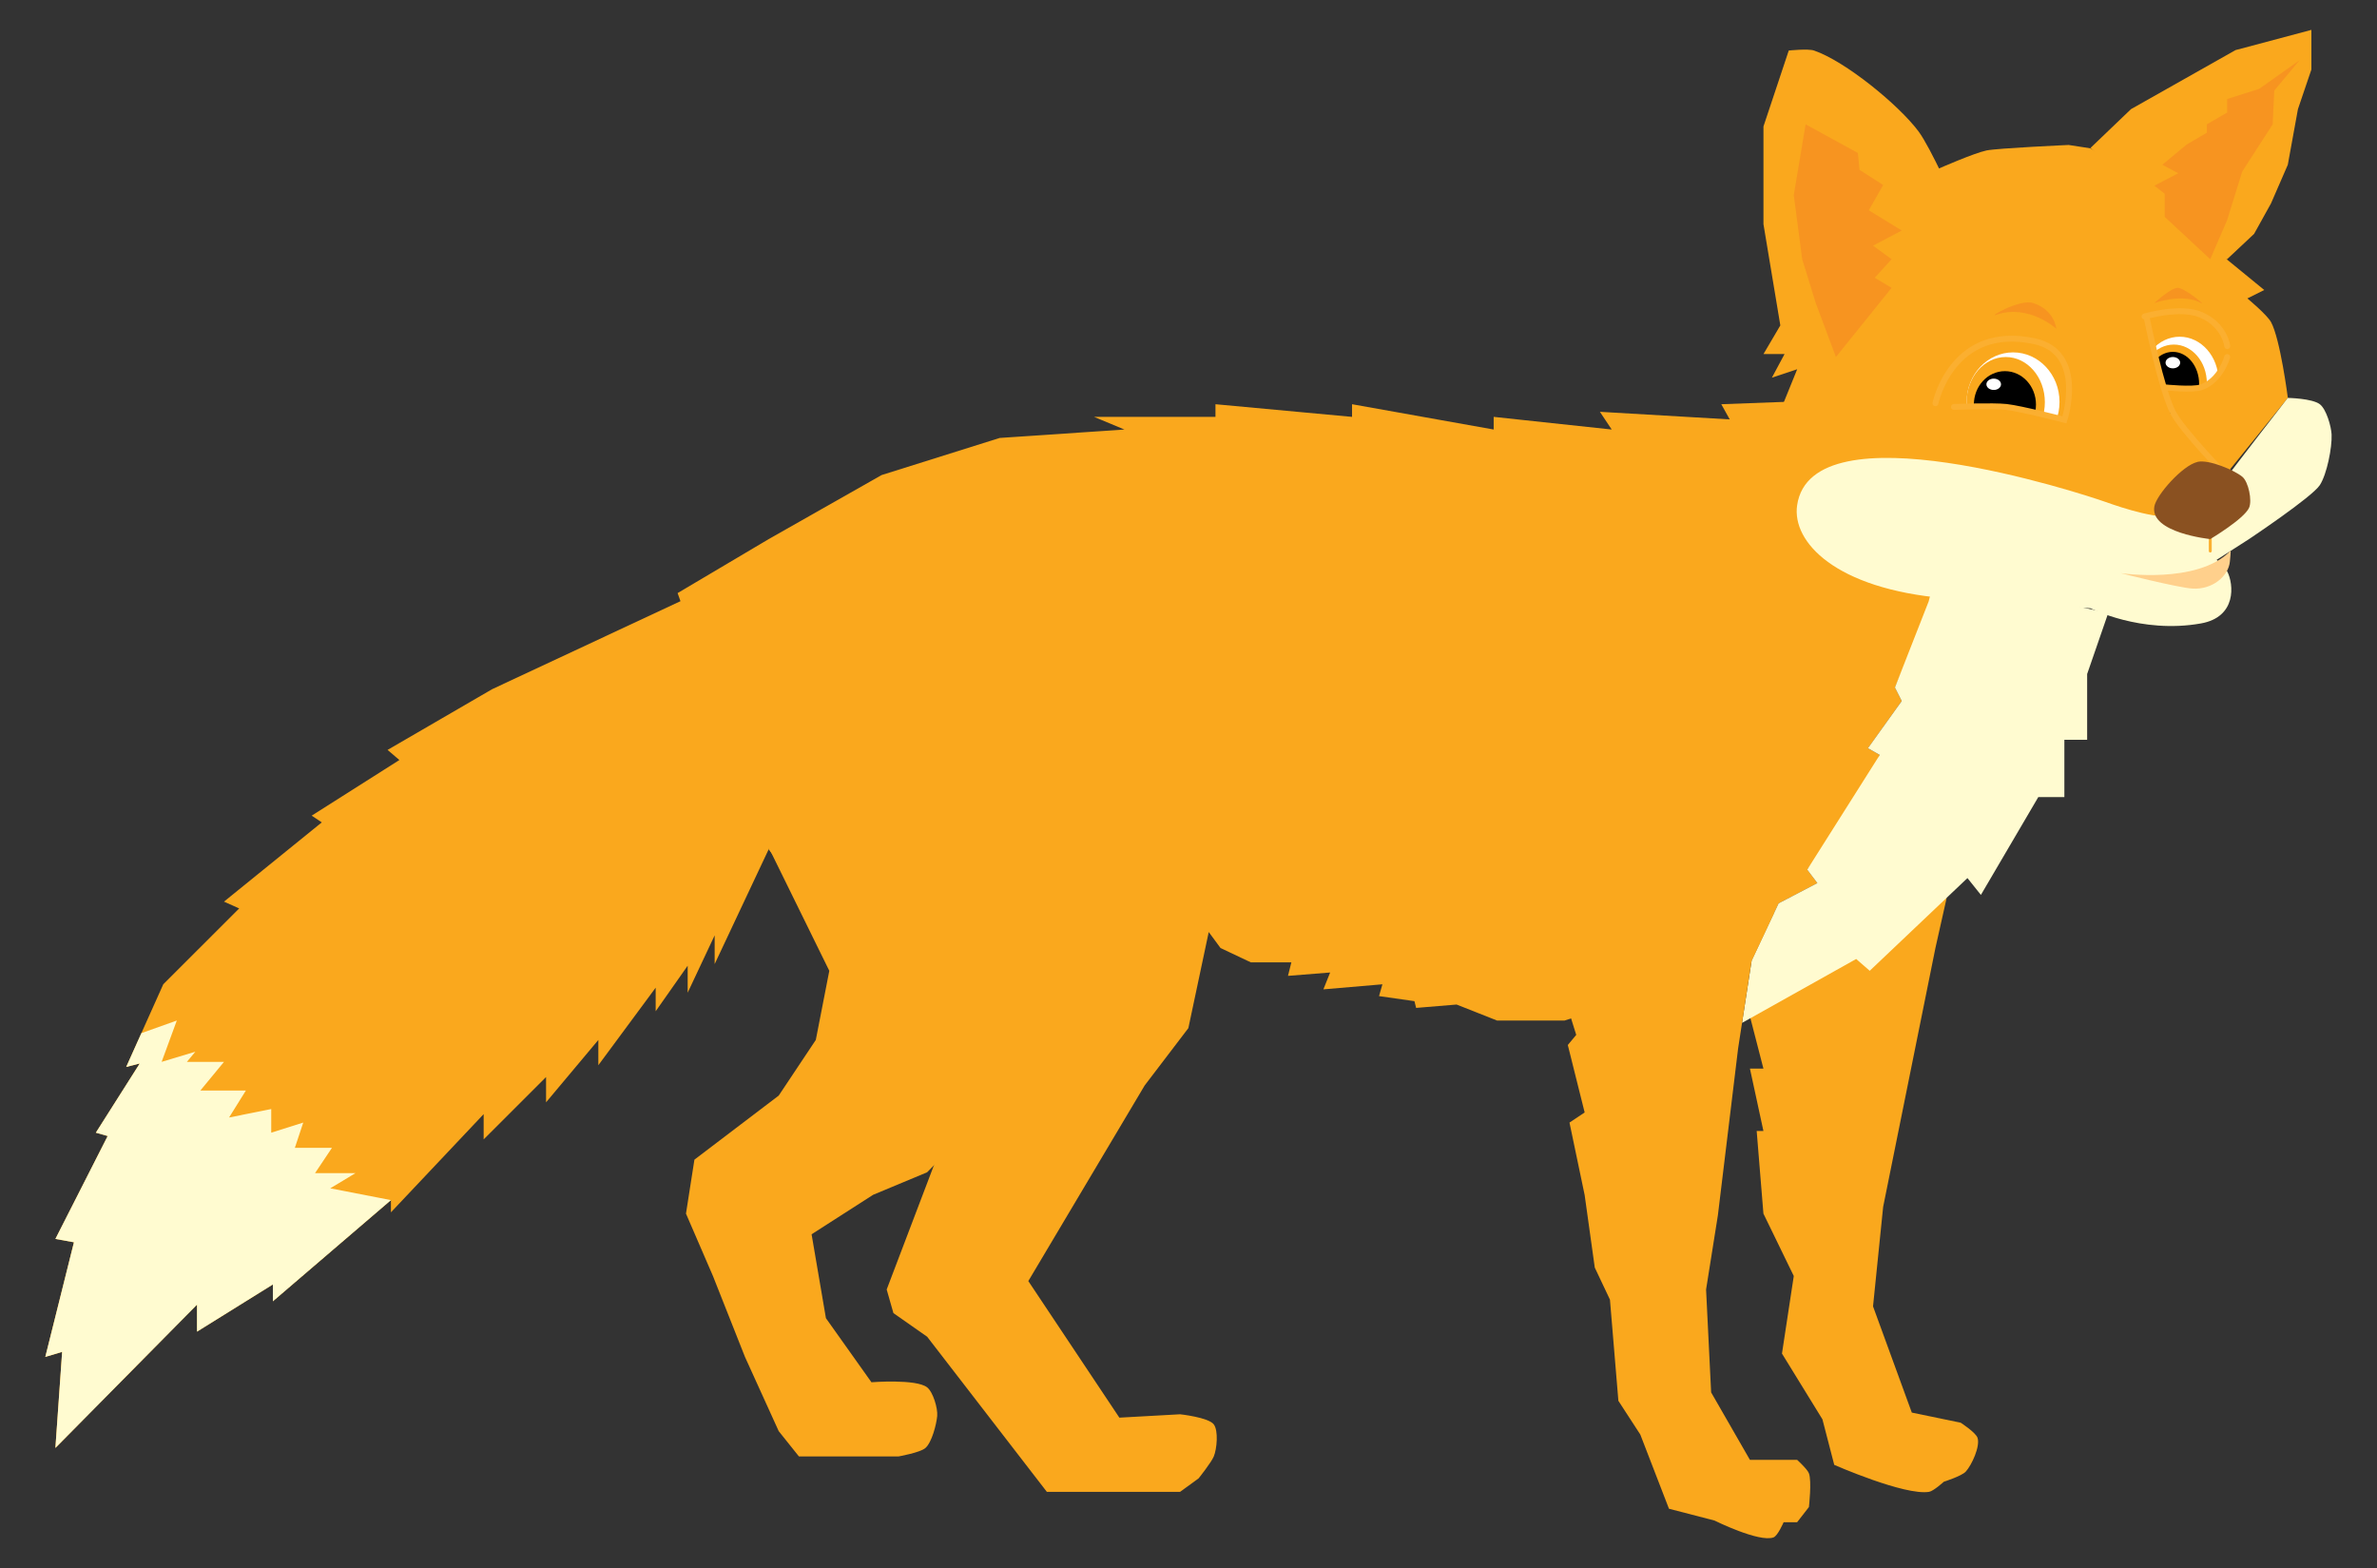
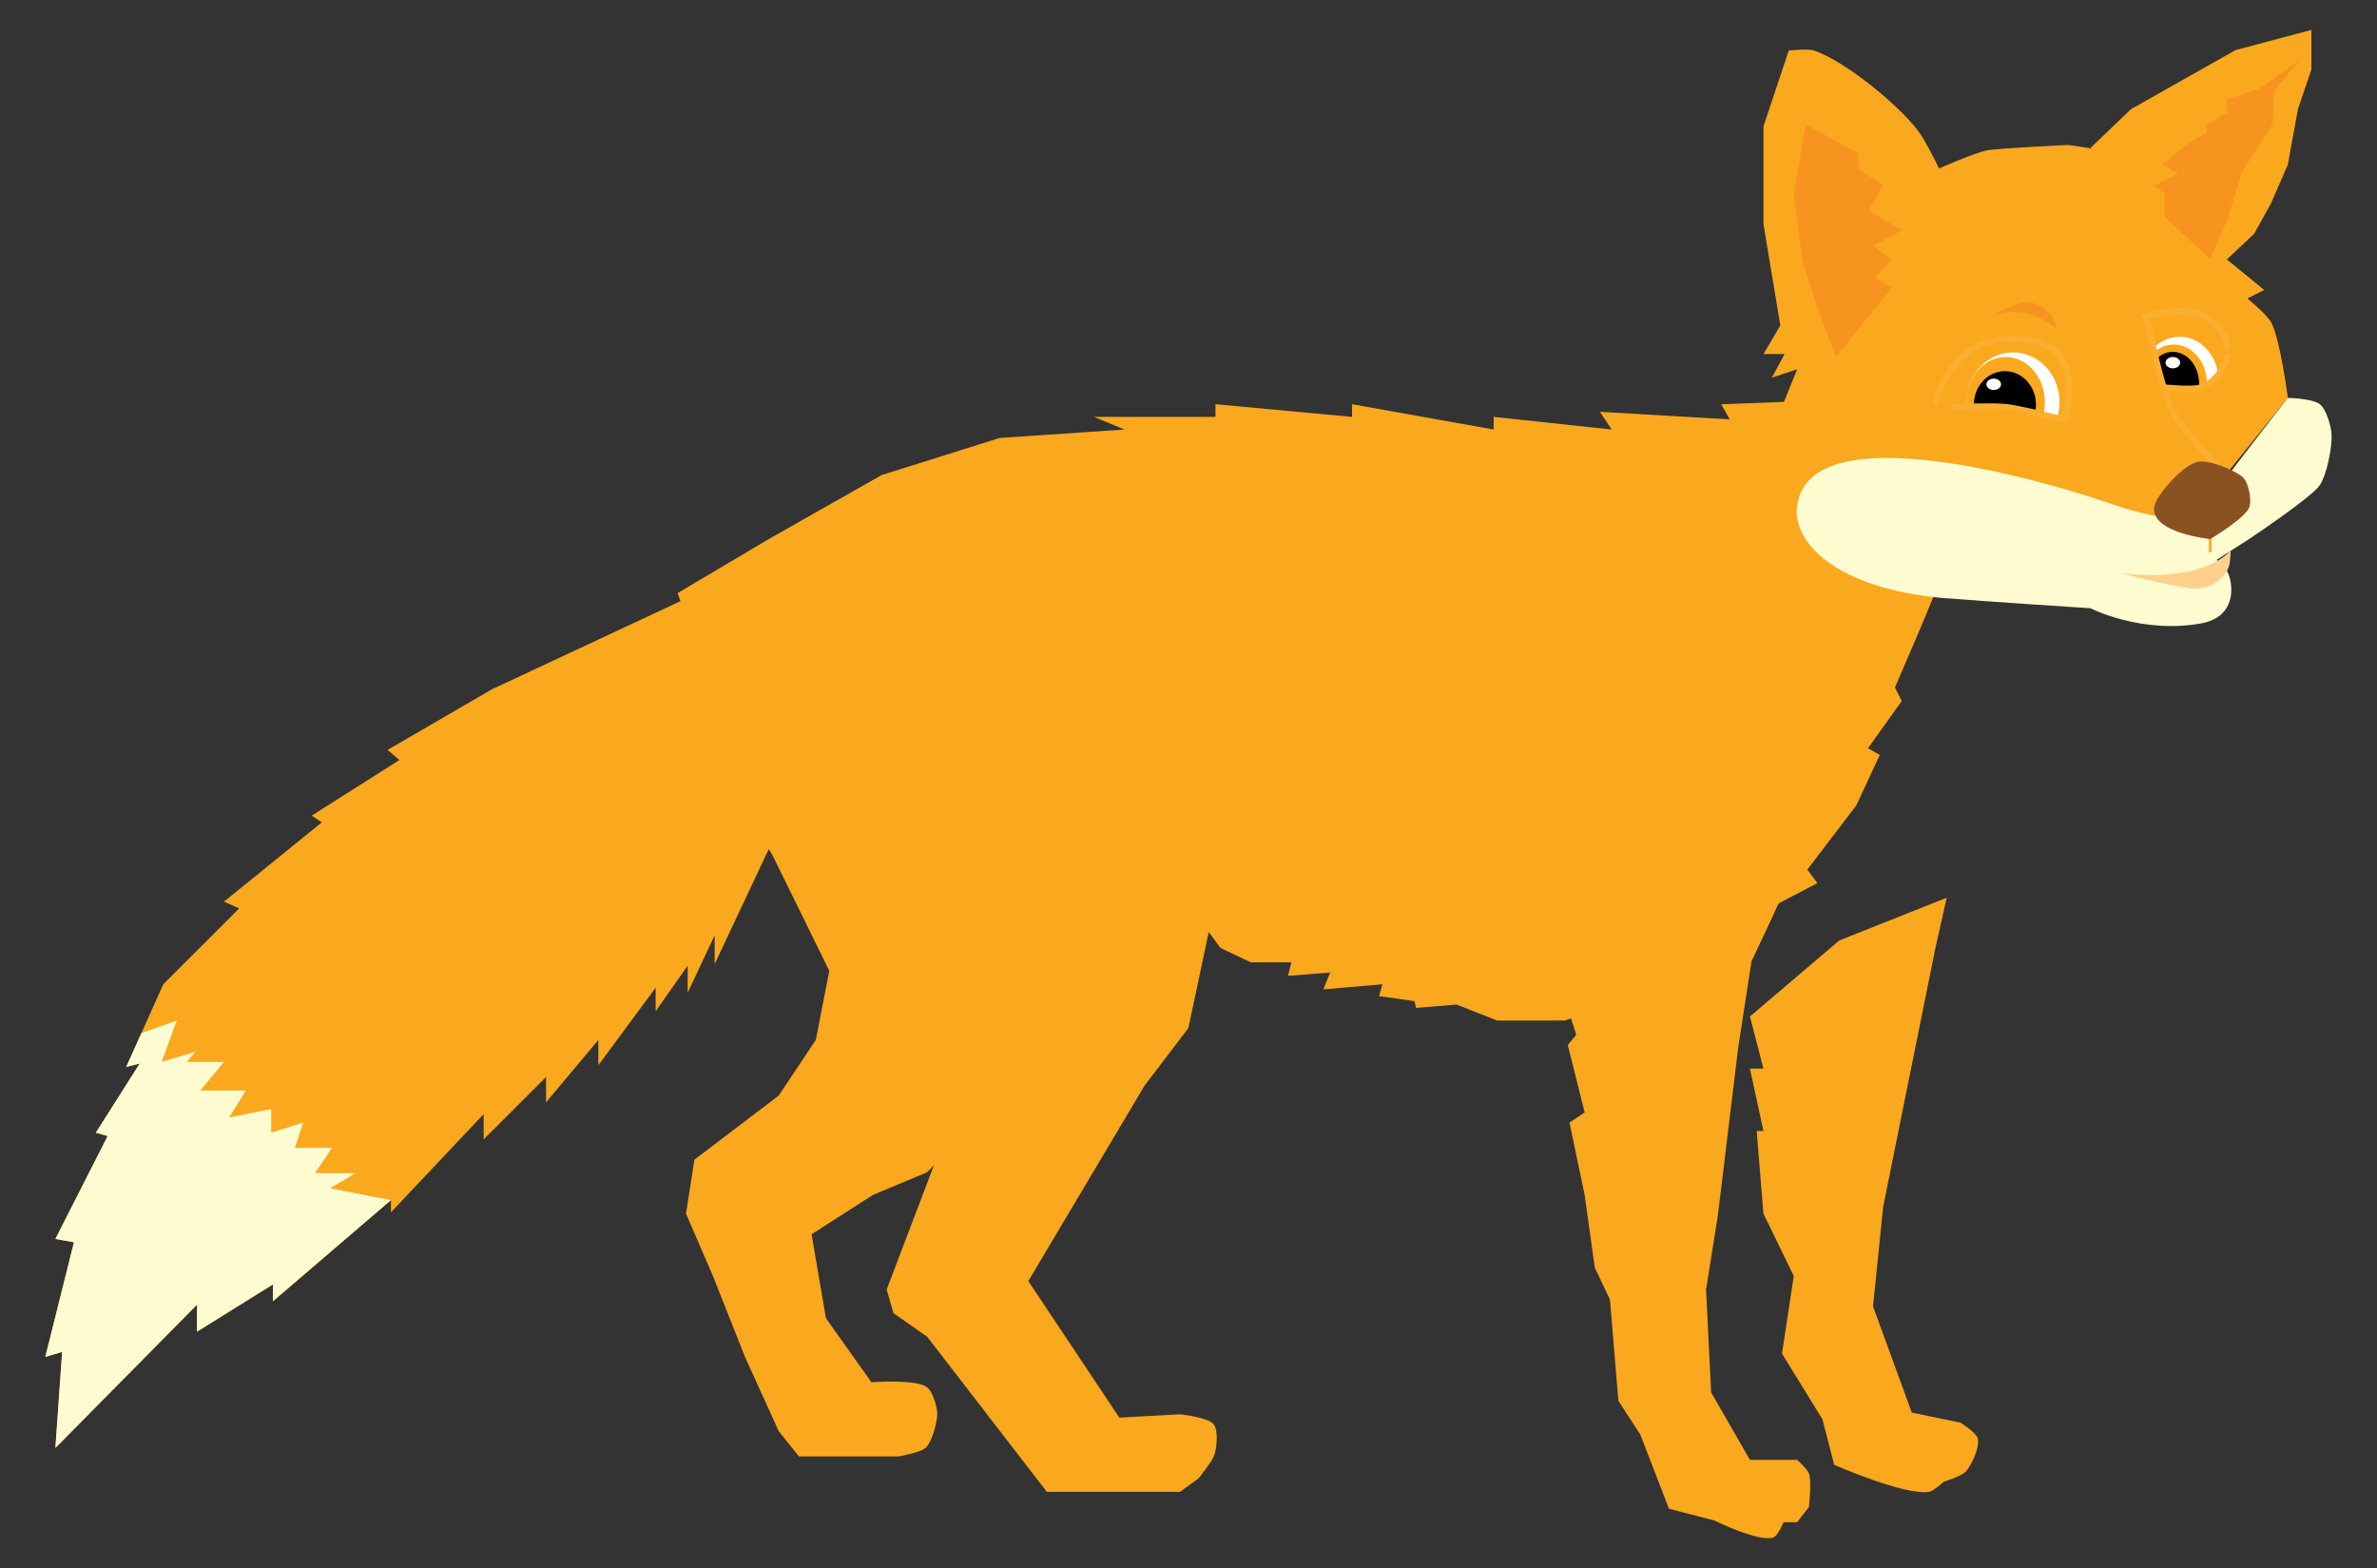
<svg xmlns="http://www.w3.org/2000/svg" enable-background="new -904.621 -575.268 2651.053 1748.776" version="1.1" viewBox="-904.62 -575.27 2651.1 1748.8" xml:space="preserve">
  <rect x="-904.62" y="-575.27" width="2651.1" height="1748.8" fill="#333333" stroke="none" />
  <path d="m1047.1 558.16 15.049 58.295h-15.049l15.049 69.577h-7.528l7.528 92.148 33.846 69.577-13.159 86.503 45.136 73.344 13.159 50.773s78.64 34.525 105.78 30.086c4.926-0.804 16.459-11.282 16.459-11.282s19.917-6.303 24.448-11.282c6.705-7.37 16.242-28.13 13.166-37.614-1.95-6.02-18.804-16.92-18.804-16.92l-54.534-11.282-43.252-118.47 11.282-110.96 58.301-288.66 12.58-56.095-119.77 47.632-99.584 84.699-0.105-0.066z" fill="#FAA81D" />
  <path d="m-50.378 363.6 70.683 143.8-15.043 77.098-41.368 62.062-94.025 71.46-9.405 60.178 30.086 69.577 35.73 90.264 37.614 82.743 22.564 28.209h110.95s24.152-4.228 30.086-9.412c7.166-6.257 12.296-26.246 13.166-35.724 0.777-8.437-4.59-26.766-11.282-31.97-12.296-9.563-62.055-5.638-62.055-5.638l-50.773-71.46-15.985-93.564 68.635-44.029 60.178-25.08 45.135-46.071-45.135-148.57-60.178-55.482-119.61-118.35 0.027-0.046z" fill="#FAA81D" />
  <polygon points="-842.83 1039.5 -684.89 879.7 -684.89 909.8 -600.26 857.17 -600.26 875.94 -468.6 763.12 -468.6 776.75 -365.2 667.23 -365.2 695.41 -295.58 625.86 -295.58 654.05 -237.29 584.5 -237.29 612.69 -173.34 526.21 -173.34 552.49 -137.65 501.71 -137.65 531.81 -107.55 467.86 -107.55 499.87 -47.348 371.97 -47.348 86.124 -126.32 86.124 -355.78 193.35 -472.36 261.05 -459.18 272.32 -556.99 334.36 -545.73 341.87 -654.8 430.25 -637.87 437.83 -722.5 522.39 -763.86 614.6 -748.78 610.78 -797.72 687.91 -784.54 691.66 -842.83 806.39 -822.15 810.15 -854.09 937.99 -835.32 932.39" fill="#FAA81D" />
  <polygon points="-707.42 562.83 -724.35 608.94 -686.74 597.61 -696.16 608.94 -654.8 608.94 -681.14 640.88 -630.36 640.88 -649.13 670.98 -602.11 661.56 -602.11 687.91 -566.41 676.64 -575.76 704.83 -534.4 704.83 -553.24 733.02 -508.12 733.02 -536.31 749.95 -468.6 763.12 -600.26 875.94 -600.26 857.17 -684.89 909.8 -684.89 879.7 -842.83 1039.5 -835.32 932.39 -854.09 937.99 -822.15 810.15 -842.83 806.39 -784.54 691.66 -797.72 687.91 -748.78 610.78 -763.86 614.6 -746.94 576.93" fill="#FFFBD0" />
  <path d="m1092.3-127.34-77.131 2.865 9.405 16.927-144.8-8.463 13.166 19.752-131.64-14.108v14.108l-157.96-28.209v14.108l-152.33-14.108v14.108h-135.4l33.853 14.108-139.16 9.405-131.64 41.368-125.99 71.461-101.55 60.172 101.55 285.84 52.657 67.706 45.135 41.368 56.418 81.794h18.804l24.442 126.94-65.816 173.01 7.521 26.325 37.607 26.332 133.52 173.01h148.57l20.687-15.043s14.062-17.585 16.92-24.448c3.438-8.246 5.335-28.564 0-35.73-5.862-7.871-37.607-11.282-37.607-11.282l-67.7 3.761-101.55-152.33 129.76-218.14 48.738-63.939 22.722-107.18 13.166 17.862 33.847 15.985h45.135l-3.754 15.043 47.012-3.754-7.521 18.797 65.816-5.638-3.761 13.166 39.491 5.638 1.884 7.528 45.135-3.761 45.135 17.862h75.221l208.74-66.758 30.086-63.939 43.252-22.564-11.282-15.043 54.534-71.467 26.325-56.411-13.166-7.521 37.614-52.657-7.528-15.043 28.209-65.816 14.681-35.368-159.52-217.67 0.059 0.053z" fill="#FAA81D" />
  <path d="m1099.8-11.155-16.92-82.743h-11.289l28.209-69.577-28.209 9.399 14.108-26.325h-23.5l18.797-31.97-18.797-112.84v-109.07l28.202-84.626s21.544-2.279 28.209 0c34.881 11.928 94.585 60.692 116.59 90.271 13.554 18.218 41.374 80.859 41.374 80.859l-18.54-39.636s39.03-17.183 52.867-20.055c12.323-2.562 91.667-6.125 91.667-6.125l24.448 3.761 77.105 47.012 75.221 77.105 41.368 33.853-18.804 9.405s21.853 18.165 26.332 26.325c10.426 19.001 18.797 84.626 18.797 84.626l-63.932 78.982-24.448 63.939-157.96-27.274-73.496-28.999-80.708-5.783-91.12 26.892-55.588 12.382 0.019 0.211z" fill="#FAA81D" />
  <polygon points="1472.1 -453.55 1588.7 -519.41 1673.3 -541.94 1673.3 -497.74 1658.3 -453.55 1647 -391.51 1628.2 -348.3 1609.4 -314.45 1579.3 -286.2 1560.5 -286.2 1427 -410.35" fill="#FAA81D" />
  <polygon points="1143 -177.13 1205.1 -254.25 1186.3 -265.51 1205.1 -286.2 1184.4 -301.28 1216.4 -318.2 1179.7 -340.73 1195.7 -368.98 1169.3 -385.84 1167.5 -404.68 1109.2 -436.62 1096 -357.66 1105.4 -286.2 1120.5 -237.33" fill="#F79420" />
  <polygon points="1660.1 -508.08 1615 -476.14 1579.4 -464.88 1579.4 -449.8 1556.7 -436.62 1556.7 -427.27 1534.2 -414.1 1507 -391.51 1524.8 -382.09 1498.2 -368.19 1509.7 -359.17 1509.7 -333.42 1560.5 -286.2 1579.2 -329.47 1596.2 -384 1630.1 -436.62 1631.9 -474.23" fill="#F79420" />
  <path d="m1321.7-224.15c36.059-12.698 67.067 15.445 67.067 15.445s-1.64-20.766-25.693-28.604c-15.148-5.005-51.57 16.729-41.362 13.107l-0.013 0.053z" fill="#F79420" />
-   <path d="m1498.2-237.33s31.66-11.453 52.005 0c6.757 3.807-18.25-16.927-26.002-16.927-7.772 0-26.016 16.927-26.016 16.927h0.013z" fill="#F79420" />
  <path d="m1487.2-222.31s40.031-11.934 63.248-1.752c26.556 11.644 28.999 34.788 28.999 34.788" fill="none" stroke="#FBAF30" stroke-linecap="round" stroke-miterlimit="10" stroke-width="6.586" />
-   <polygon points="1446.7 108.45 1423.2 176.42 1423.2 249.73 1397.8 249.73 1397.8 313.68 1368.7 313.68 1304.7 422.75 1289.7 403.97 1180.7 507.38 1165.6 494.21 1038.3 565.47 1049 496.12 1079.1 432.16 1122.3 409.57 1111 394.56 1191.9 266.65 1178.7 259.14 1216.4 206.52 1208.8 191.44 1246.4 95.542 1254 66.365" fill="#FFFBD0" />
  <path d="m890.99 349.44-22.571 18.804-16.92-9.405v65.823h-16.92l9.405 80.859-9.405 13.166 18.797 60.178-9.399 11.282 18.797 75.221-16.92 11.282 16.92 80.866 11.289 80.859 16.92 35.73 9.405 112.84 24.448 37.614 31.97 82.743 50.78 13.166s49.759 24.705 65.816 18.804c4.775-1.758 11.282-16.927 11.282-16.927h15.043l13.166-16.92s3.306-28.808 0-37.614c-1.759-4.683-13.166-15.043-13.166-15.043h-52.657l-43.245-75.221-5.638-114.71 13.159-82.743 7.528-62.055 15.043-124.12 15.043-97.792 24.718-52.532 5.368-37.732-47.019-80.859h-90.264l-50.45 24.501-0.323-0.059z" fill="#FAA81D" />
  <ellipse cx="1340.6" cy="-127.01" rx="51.787" ry="55.278" fill="#fff" />
  <ellipse cx="1332.4" cy="-126.74" rx="43.64" ry="50.378" fill="#FAA81D" />
  <ellipse cx="1331.5" cy="-124.11" rx="31.133" ry="33.754" stroke="#000" stroke-miterlimit="10" stroke-width="6.991" />
  <ellipse cx="1319" cy="-146.7" rx="8.147" ry="6.316" fill="#fff" />
  <ellipse cx="1526.4" cy="-150.58" rx="43.35" ry="49.166" fill="#fff" />
  <ellipse cx="1519.9" cy="-147.95" rx="36.817" ry="43.061" fill="#FAA81D" />
  <ellipse cx="1518.8" cy="-147.09" rx="25.798" ry="32.292" stroke="#000" stroke-miterlimit="10" stroke-width="6.991" />
  <ellipse cx="1518.8" cy="-170.8" rx="8.147" ry="6.316" fill="#fff" />
  <polygon points="1509.7 -143.27 1543.9 -143.27 1561.1 -149.14 1574 -164.48 1573 -147.09 1570.2 -129.9 1561.1 -101.12 1541.8 -90.189 1523.6 -100.4 1516.1 -118.05" fill="#FAA81D" />
  <polygon points="1493 -197.35 1516 -114.82 1529.8 -97.5 1509.7 -94.405 1473.3 -124.5 1475.5 -164.48" fill="#FAA81D" />
  <polygon points="1274.6 -121.54 1319 -121.54 1340.6 -119.76 1365.1 -114.82 1382.9 -110.15 1399.6 -104.88 1368.7 -67.204 1355.2 -67.204 1333.7 -67.204 1300.4 -80.705 1284.5 -101.39" fill="#FAA81D" />
  <path d="m1579.4-177.13s-7.258 26.562-29.315 33.853c-9.596 3.168-40.433 0-40.433 0" fill="none" stroke="#FBAF30" stroke-linecap="round" stroke-miterlimit="10" stroke-width="6.586" />
  <path d="m1254-125.56s18.488-88.861 110.33-69.188c58.216 12.468 33.537 87.676 33.537 87.676s-48.363-12.566-64.881-14.371c-14.49-1.587-58.301 0-58.301 0" fill="none" stroke="#FBAF30" stroke-linecap="round" stroke-miterlimit="10" stroke-width="6.586" />
  <path d="m1265.2 91.788c40.38 3.464 161.73 11.282 161.73 11.282s56.121 28.854 123.18 16.927c39.965-7.113 36.744-43.574 29.315-58.031-1.996-3.879-11.816-12.85-11.816-12.85l36.092-23.151s70.315-46.874 78.982-60.178c7.91-12.132 13.792-41.948 13.159-56.418-0.402-9.069-5.914-28.373-13.159-33.846-8.694-6.573-35.737-7.021-35.737-7.021s-61.16 78.653-67.528 87.88c-9.879 14.305-37.601 38.727-54.356 43.37-19.903 5.513-61.752-8.239-81.208-15.168-28.38-10.103-328.03-107.72-344.14 3.761-5.862 40.637 42.349 93.063 165.45 103.6l0.046-0.158z" fill="#FFFBD0" />
  <path d="m1489.5-221.58s16.36 81.452 29.552 106.47c10.9 20.681 60.343 71.46 60.343 71.46l-22.736 34.788s-34.894 13.93-47.012 12.764" fill="none" stroke="#FBAF30" stroke-linecap="round" stroke-miterlimit="10" stroke-width="6.586" />
  <path d="m1567.7 49.109" fill="none" stroke="#E79A24" stroke-linecap="round" stroke-miterlimit="10" stroke-width="1.647" />
  <path d="m1560.5 25.926" fill="none" stroke="#E79A24" stroke-linecap="round" stroke-miterlimit="10" stroke-width="1.647" />
  <path d="m1512.1 60.503" fill="none" stroke="#F37448" stroke-linecap="round" stroke-miterlimit="10" stroke-width="6.586" />
  <path d="m1560.5 25.926" fill="none" stroke="#E79A24" stroke-linecap="round" stroke-miterlimit="10" stroke-width="1.691" />
  <path d="m1410.1 61.689" fill="none" stroke="#E79A24" stroke-linecap="round" stroke-miterlimit="10" stroke-width="1.691" />
  <path d="m1460.6 63.928s62.707 15.945 79.726 17.17c22.538 1.62 40.551-13.91 42.059-30.013 1.179-12.599 1.179-12.599-0.105-11.315-36.817 36.817-121.65 24.172-121.65 24.172l-0.033-0.013z" fill="#FFD08C" />
  <line x1="1560.5" x2="1560.5" y1="24.147" y2="39.23" fill="none" stroke="#FBAF30" stroke-linecap="round" stroke-miterlimit="10" stroke-width="3.293" />
  <path d="m1546.2-60.09c-16.821 3.919-45.84 36.942-48.06 49.634-5.157 29.533 62.345 36.396 62.345 36.396s37.39-22.215 43.252-34.788c3.754-8.068-0.606-29.203-7.528-34.788-8.957-7.311-37.212-19.495-50.055-16.531l0.046 0.079z" fill="#8A5121" />
</svg>